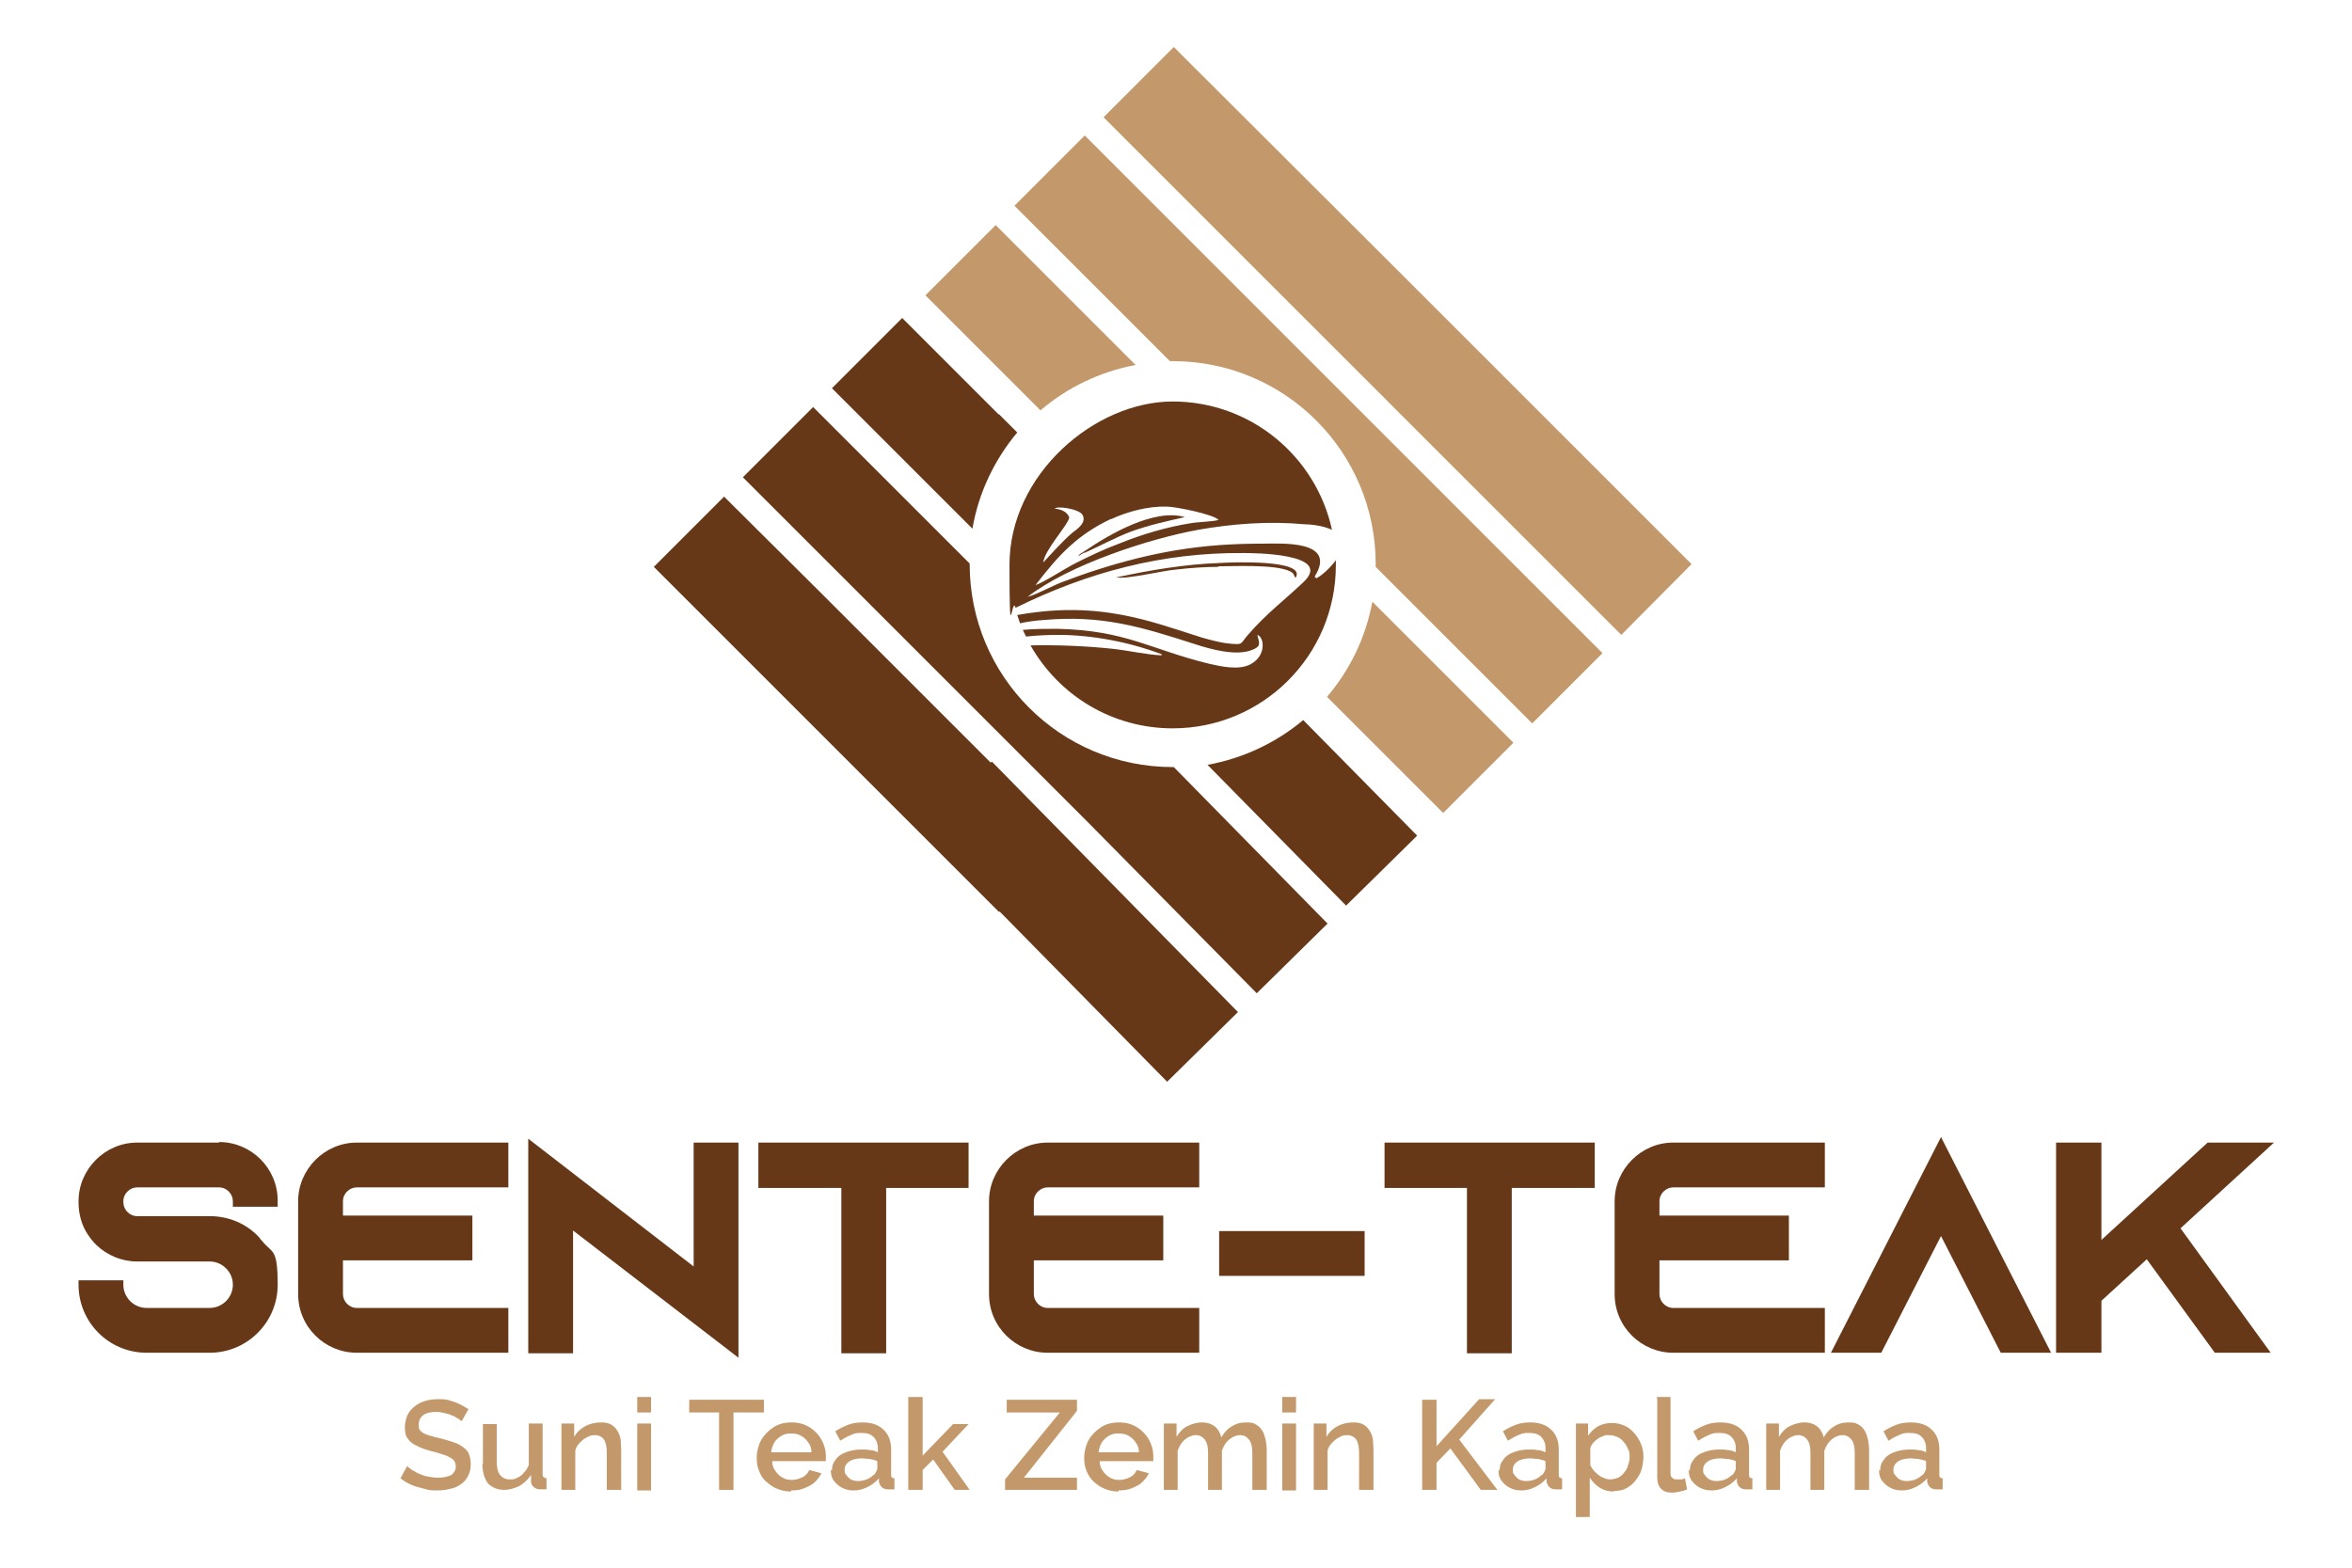
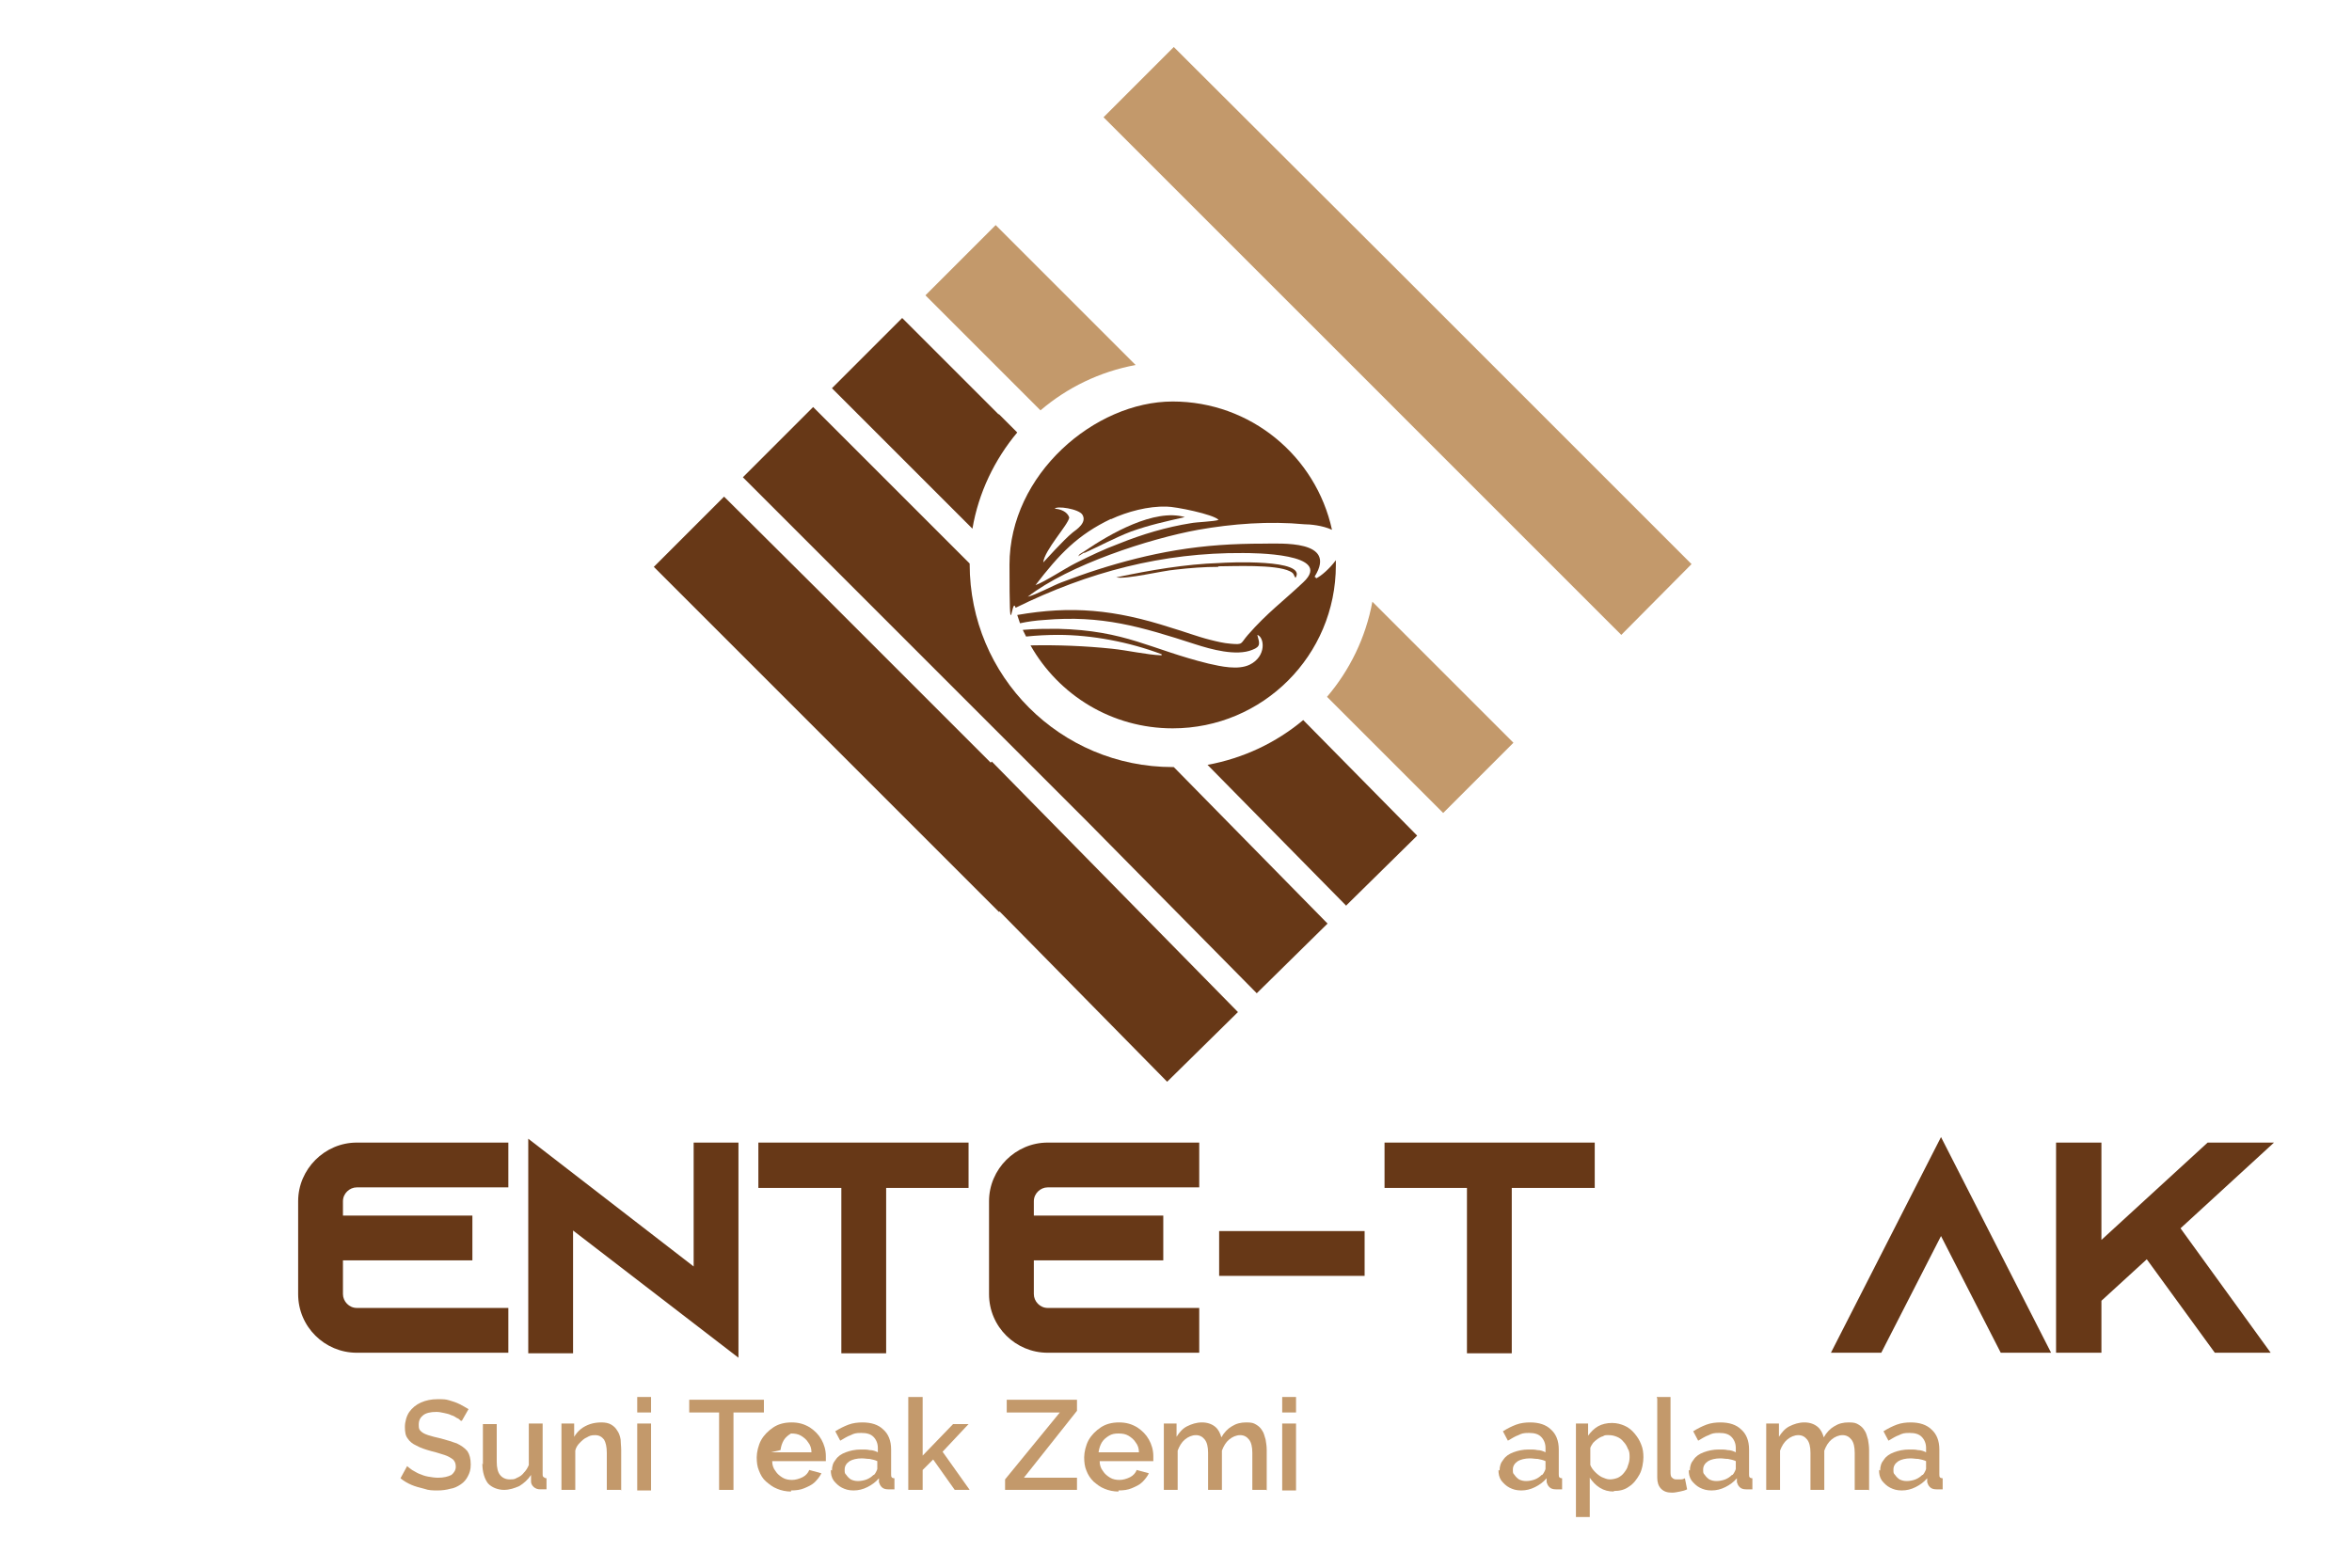
<svg xmlns="http://www.w3.org/2000/svg" id="Layer_1" data-name="Layer 1" version="1.1" viewBox="0 0 425.2 283.5">
  <defs>
    <style>
      .cls-1 {
        fill: #673817;
      }

      .cls-1, .cls-2 {
        stroke-width: 0px;
      }

      .cls-2 {
        fill: #c3996b;
      }
    </style>
  </defs>
-   <path class="cls-1" d="M39.6,206.6h-14.8c-5.8,0-10.6,4.8-10.6,10.6v.2c0,2.2.6,4.3,1.8,6,.4.6.9,1.2,1.4,1.7,2,1.9,4.6,3,7.4,3h13.1c2.3,0,4.2,1.9,4.2,4.2s-1.9,4.2-4.2,4.2h-11.4c-2.3,0-4.2-1.9-4.2-4.2v-.8h-8.1v.8c0,6.8,5.5,12.3,12.3,12.3h11.4c6.8,0,12.3-5.5,12.3-12.3s-1-5.6-2.8-7.9c0,0-.1-.1-.2-.2,0,0-.2-.2-.2-.3-2.3-2.6-5.6-4-9.1-4h-13.1c-1.4,0-2.5-1.2-2.5-2.5v-.2c0-1.4,1.2-2.5,2.5-2.5h14.8c1.4,0,2.5,1.2,2.5,2.5v1h8.1v-1.1c0-5.9-4.8-10.6-10.6-10.6" />
  <path class="cls-1" d="M53.9,217.2v16.8c0,5.9,4.8,10.6,10.6,10.6h27.4v-8.1h-27.4c-1.4,0-2.5-1.2-2.5-2.5v-6.1h23.4v-8.1h-23.4v-2.6c0-1.4,1.2-2.5,2.5-2.5h27.4v-8.1h-27.4c-5.8,0-10.6,4.8-10.6,10.6" />
  <path class="cls-1" d="M178.8,217.2v16.8c0,5.9,4.8,10.6,10.6,10.6h27.4v-8.1h-27.4c-1.4,0-2.5-1.2-2.5-2.5v-6.1h23.4v-8.1h-23.4v-2.6c0-1.4,1.2-2.5,2.5-2.5h27.4v-8.1h-27.4c-5.8,0-10.6,4.8-10.6,10.6" />
-   <path class="cls-1" d="M291.9,217.2v16.8c0,5.9,4.8,10.6,10.6,10.6h27.4v-8.1h-27.4c-1.4,0-2.5-1.2-2.5-2.5v-6.1h23.4v-8.1h-23.4v-2.6c0-1.4,1.2-2.5,2.5-2.5h27.4v-8.1h-27.4c-5.8,0-10.6,4.8-10.6,10.6" />
  <path class="cls-2" d="M83.3,256.9c-.2-.2-.4-.4-.7-.5-.3-.2-.6-.4-1-.5-.4-.2-.8-.3-1.3-.4-.5-.1-.9-.2-1.4-.2-1.1,0-1.9.2-2.4.6-.5.4-.8.9-.8,1.7s.1.9.4,1.2.7.5,1.3.7c.6.2,1.4.4,2.3.6,1.1.3,2.1.6,2.9.9.8.4,1.4.8,1.9,1.4.4.6.6,1.4.6,2.4s-.2,1.5-.5,2.1c-.3.6-.7,1.1-1.3,1.5-.6.4-1.2.7-1.9.8-.7.2-1.5.3-2.3.3s-1.6,0-2.4-.3c-.8-.2-1.6-.4-2.3-.7-.7-.3-1.4-.7-2-1.2l1.2-2.2c.2.2.5.4.9.7.4.2.8.5,1.3.7.5.2,1,.4,1.6.5.6.1,1.2.2,1.8.2,1,0,1.8-.2,2.4-.5.5-.4.8-.9.8-1.5s-.2-1-.5-1.3c-.4-.3-.9-.6-1.5-.8-.7-.2-1.5-.5-2.4-.7-1.1-.3-2-.6-2.7-1-.7-.3-1.3-.8-1.6-1.3-.4-.5-.5-1.2-.5-2.1s.3-2,.8-2.7c.5-.7,1.2-1.3,2.1-1.7.9-.4,1.9-.6,3-.6s1.4,0,2.1.2c.7.2,1.3.4,1.9.7.6.3,1.1.6,1.6.9l-1.2,2.1Z" />
  <path class="cls-2" d="M87.3,264.8v-7.3h2.5v6.8c0,1.1.2,1.9.6,2.4s1,.8,1.7.8.9,0,1.4-.3c.5-.2.9-.5,1.2-.9.4-.4.7-.9.9-1.4v-7.5h2.5v9.1c0,.3,0,.5.2.6.1.1.3.2.5.2v2c-.3,0-.5,0-.6,0-.2,0-.3,0-.5,0-.5,0-.8-.1-1.2-.4-.3-.3-.5-.6-.5-1v-1.2c-.6.9-1.3,1.5-2.1,2-.9.4-1.8.7-2.8.7s-2.2-.4-2.9-1.2c-.6-.8-1-2-1-3.6" />
  <path class="cls-2" d="M112.2,269.4h-2.5v-6.7c0-1.1-.2-1.9-.5-2.4-.4-.5-.9-.8-1.6-.8s-1,.1-1.5.4c-.5.2-.9.6-1.3,1-.4.4-.7.9-.8,1.4v7.1h-2.5v-12h2.3v2.4c.3-.5.7-1,1.2-1.4.5-.4,1.1-.7,1.7-.9.6-.2,1.3-.3,2-.3s1.3.1,1.8.4c.5.3.8.6,1.1,1.1.3.4.5,1,.6,1.6,0,.6.1,1.2.1,1.9v7.3Z" />
  <path class="cls-2" d="M115.2,252.6h2.5v2.8h-2.5v-2.8ZM115.2,257.4h2.5v12.1h-2.5v-12.1Z" />
-   <path class="cls-2" d="M143,269.7c-.9,0-1.8-.2-2.5-.5-.8-.3-1.4-.8-2-1.3s-1-1.2-1.3-2c-.3-.7-.4-1.5-.4-2.4s.3-2.2.8-3.1c.5-.9,1.3-1.7,2.2-2.3.9-.6,2-.9,3.3-.9s2.3.3,3.3.9c.9.6,1.6,1.3,2.1,2.2.5.9.8,1.9.8,3s0,.4,0,.5c0,.2,0,.3,0,.4h-9.7c0,.7.2,1.3.6,1.8.3.5.8.9,1.3,1.2.5.3,1.1.4,1.7.4s1.3-.2,1.9-.5c.6-.3,1-.8,1.2-1.3l2.2.6c-.3.6-.7,1.1-1.2,1.6-.5.5-1.2.8-1.9,1.1-.7.3-1.5.4-2.4.4M139.4,262.6h7.3c0-.7-.2-1.3-.6-1.8-.3-.5-.8-.9-1.3-1.2-.5-.3-1.1-.4-1.8-.4s-1.2.1-1.7.4c-.5.3-1,.7-1.3,1.2-.3.5-.5,1.1-.6,1.8" />
+   <path class="cls-2" d="M143,269.7c-.9,0-1.8-.2-2.5-.5-.8-.3-1.4-.8-2-1.3s-1-1.2-1.3-2c-.3-.7-.4-1.5-.4-2.4s.3-2.2.8-3.1c.5-.9,1.3-1.7,2.2-2.3.9-.6,2-.9,3.3-.9s2.3.3,3.3.9c.9.6,1.6,1.3,2.1,2.2.5.9.8,1.9.8,3s0,.4,0,.5c0,.2,0,.3,0,.4h-9.7c0,.7.2,1.3.6,1.8.3.5.8.9,1.3,1.2.5.3,1.1.4,1.7.4s1.3-.2,1.9-.5c.6-.3,1-.8,1.2-1.3l2.2.6c-.3.6-.7,1.1-1.2,1.6-.5.5-1.2.8-1.9,1.1-.7.3-1.5.4-2.4.4M139.4,262.6h7.3c0-.7-.2-1.3-.6-1.8-.3-.5-.8-.9-1.3-1.2-.5-.3-1.1-.4-1.8-.4c-.5.3-1,.7-1.3,1.2-.3.5-.5,1.1-.6,1.8" />
  <path class="cls-2" d="M150.4,265.9c0-.8.2-1.4.7-2,.4-.6,1-1,1.8-1.3.8-.3,1.7-.5,2.7-.5s1.1,0,1.6.1c.6,0,1.1.2,1.5.4v-.8c0-.8-.3-1.5-.8-2s-1.2-.7-2.2-.7-1.3.1-1.9.4c-.6.2-1.2.6-1.9,1l-.9-1.7c.8-.5,1.6-.9,2.4-1.2.8-.3,1.7-.4,2.5-.4,1.6,0,2.9.4,3.8,1.3.9.8,1.4,2,1.4,3.6v4.4c0,.3,0,.5.1.6,0,.1.3.2.5.2v2c-.2,0-.4,0-.6,0-.2,0-.3,0-.5,0-.5,0-.9-.1-1.2-.4-.3-.3-.4-.6-.5-.9v-.7c-.6.7-1.3,1.2-2.1,1.6-.8.4-1.6.6-2.5.6s-1.5-.2-2.1-.5c-.6-.3-1.1-.8-1.5-1.3-.4-.6-.5-1.2-.5-1.9M158,266.7c.2-.2.3-.4.4-.6.1-.2.2-.4.2-.5v-1.4c-.4-.2-.9-.3-1.4-.4-.5,0-.9-.1-1.4-.1-.9,0-1.7.2-2.2.5-.6.4-.9.9-.9,1.5s0,.7.3,1c.2.3.5.6.8.8.4.2.8.3,1.3.3s1.1-.1,1.6-.3c.5-.2.9-.5,1.2-.8" />
  <path class="cls-2" d="M202.2,269.7c-.9,0-1.8-.2-2.5-.5-.8-.3-1.4-.8-2-1.3-.6-.6-1-1.2-1.3-2-.3-.7-.4-1.5-.4-2.4s.3-2.2.8-3.1c.5-.9,1.3-1.7,2.2-2.3.9-.6,2-.9,3.3-.9s2.3.3,3.3.9c.9.6,1.6,1.3,2.1,2.2.5.9.8,1.9.8,3s0,.4,0,.5c0,.2,0,.3,0,.4h-9.7c0,.7.2,1.3.6,1.8.3.5.8.9,1.3,1.2.5.3,1.1.4,1.7.4s1.3-.2,1.9-.5c.6-.3,1-.8,1.2-1.3l2.2.6c-.3.6-.7,1.1-1.2,1.6-.5.5-1.2.8-1.9,1.1-.7.3-1.5.4-2.4.4M198.6,262.6h7.3c0-.7-.2-1.3-.6-1.8-.3-.5-.8-.9-1.3-1.2-.5-.3-1.1-.4-1.8-.4s-1.2.1-1.7.4c-.5.3-1,.7-1.3,1.2-.3.5-.5,1.1-.6,1.8" />
  <path class="cls-2" d="M228.9,269.4h-2.5v-6.7c0-1.1-.2-1.9-.6-2.4-.4-.5-.9-.8-1.6-.8s-1.4.3-2,.8c-.6.5-1,1.2-1.3,2v7.1h-2.5v-6.7c0-1.1-.2-1.9-.6-2.4-.4-.5-.9-.8-1.6-.8s-1.4.3-2,.8c-.6.5-1,1.2-1.3,2v7.1h-2.5v-12h2.3v2.4c.5-.8,1.1-1.5,1.9-1.9.8-.4,1.7-.7,2.7-.7s1.8.3,2.4.8.9,1.2,1.1,1.9c.5-.9,1.2-1.6,1.9-2,.8-.5,1.6-.7,2.6-.7s1.3.1,1.8.4c.5.3.8.6,1.1,1.1.3.4.4,1,.6,1.6.1.6.2,1.2.2,1.9v7.3Z" />
  <path class="cls-2" d="M231.8,252.6h2.5v2.8h-2.5v-2.8ZM231.8,257.4h2.5v12.1h-2.5v-12.1Z" />
-   <path class="cls-2" d="M248.2,269.4h-2.5v-6.7c0-1.1-.2-1.9-.5-2.4-.4-.5-.9-.8-1.6-.8s-1,.1-1.5.4c-.5.2-.9.6-1.3,1-.4.4-.7.9-.8,1.4v7.1h-2.5v-12h2.3v2.4c.3-.5.7-1,1.2-1.4.5-.4,1.1-.7,1.7-.9.6-.2,1.3-.3,2-.3s1.3.1,1.8.4c.5.3.8.6,1.1,1.1.3.4.5,1,.6,1.6,0,.6.1,1.2.1,1.9v7.3Z" />
  <path class="cls-2" d="M271.1,265.9c0-.8.2-1.4.7-2,.4-.6,1-1,1.8-1.3.8-.3,1.7-.5,2.7-.5s1.1,0,1.6.1c.6,0,1.1.2,1.5.4v-.8c0-.8-.3-1.5-.8-2-.5-.5-1.2-.7-2.2-.7s-1.3.1-1.9.4c-.6.2-1.2.6-1.9,1l-.9-1.7c.8-.5,1.6-.9,2.4-1.2.8-.3,1.7-.4,2.5-.4,1.6,0,2.9.4,3.8,1.3.9.8,1.4,2,1.4,3.6v4.4c0,.3,0,.5.1.6,0,.1.3.2.5.2v2c-.2,0-.4,0-.6,0-.2,0-.3,0-.5,0-.5,0-.9-.1-1.2-.4-.3-.3-.4-.6-.5-.9v-.7c-.6.7-1.3,1.2-2.1,1.6-.8.4-1.6.6-2.5.6s-1.5-.2-2.1-.5c-.6-.3-1.1-.8-1.5-1.3-.4-.6-.5-1.2-.5-1.9M278.8,266.7c.2-.2.3-.4.4-.6.1-.2.2-.4.2-.5v-1.4c-.4-.2-.9-.3-1.4-.4-.5,0-.9-.1-1.4-.1-.9,0-1.7.2-2.2.5-.6.4-.9.9-.9,1.5s0,.7.3,1c.2.3.5.6.8.8.4.2.8.3,1.3.3s1.1-.1,1.6-.3c.5-.2.9-.5,1.2-.8" />
  <path class="cls-2" d="M291.8,269.7c-1,0-1.8-.2-2.6-.7s-1.3-1.1-1.8-1.8v7.1h-2.5v-16.9h2.2v2.2c.5-.7,1.1-1.3,1.8-1.7.7-.4,1.6-.6,2.5-.6s1.6.2,2.3.5c.7.3,1.3.8,1.8,1.4.5.6.9,1.2,1.2,2,.3.7.4,1.5.4,2.3s-.2,2.2-.7,3.1c-.5.9-1.1,1.7-1.9,2.2-.8.6-1.7.8-2.8.8M291,267.5c.5,0,1-.1,1.5-.3.4-.2.8-.5,1.1-.9.3-.4.6-.8.7-1.3.2-.5.3-1,.3-1.5s0-1.1-.3-1.5c-.2-.5-.4-.9-.8-1.3-.3-.4-.7-.7-1.2-.9-.5-.2-.9-.3-1.5-.3s-.7,0-1,.2c-.4.1-.7.3-1,.5-.3.2-.6.5-.8.7-.2.3-.4.6-.5.9v3.1c.2.5.5.9.9,1.3.4.4.8.7,1.2.9.5.2.9.4,1.4.4" />
  <path class="cls-2" d="M299.5,252.6h2.5v13.4c0,.6,0,1,.3,1.2.2.2.4.3.7.3s.6,0,.9,0c.3,0,.5-.1.7-.2l.4,2c-.4.2-.8.3-1.3.4-.5.1-1,.2-1.4.2-.9,0-1.5-.2-2-.7-.5-.5-.7-1.2-.7-2v-14.3Z" />
  <path class="cls-2" d="M305.5,265.9c0-.8.2-1.4.7-2,.4-.6,1-1,1.8-1.3.8-.3,1.7-.5,2.7-.5s1.1,0,1.6.1c.6,0,1.1.2,1.5.4v-.8c0-.8-.3-1.5-.8-2-.5-.5-1.2-.7-2.2-.7s-1.3.1-1.9.4c-.6.2-1.2.6-1.9,1l-.9-1.7c.8-.5,1.6-.9,2.4-1.2.8-.3,1.7-.4,2.5-.4,1.6,0,2.9.4,3.8,1.3.9.8,1.4,2,1.4,3.6v4.4c0,.3,0,.5.1.6,0,.1.3.2.5.2v2c-.2,0-.4,0-.6,0-.2,0-.3,0-.5,0-.5,0-.9-.1-1.2-.4-.3-.3-.4-.6-.5-.9v-.7c-.6.7-1.3,1.2-2.1,1.6-.8.4-1.6.6-2.5.6s-1.5-.2-2.1-.5c-.6-.3-1.1-.8-1.5-1.3-.4-.6-.5-1.2-.5-1.9M313.2,266.7c.2-.2.3-.4.4-.6.1-.2.2-.4.2-.5v-1.4c-.4-.2-.9-.3-1.4-.4-.5,0-.9-.1-1.4-.1-.9,0-1.7.2-2.2.5-.6.4-.9.9-.9,1.5s0,.7.3,1c.2.3.5.6.8.8.4.2.8.3,1.3.3s1.1-.1,1.6-.3c.5-.2.9-.5,1.2-.8" />
  <path class="cls-2" d="M337.8,269.4h-2.5v-6.7c0-1.1-.2-1.9-.6-2.4-.4-.5-.9-.8-1.6-.8s-1.4.3-2,.8c-.6.5-1,1.2-1.3,2v7.1h-2.5v-6.7c0-1.1-.2-1.9-.6-2.4-.4-.5-.9-.8-1.6-.8s-1.4.3-2,.8c-.6.5-1,1.2-1.3,2v7.1h-2.5v-12h2.3v2.4c.5-.8,1.1-1.5,1.9-1.9.8-.4,1.7-.7,2.7-.7s1.8.3,2.4.8.9,1.2,1.1,1.9c.5-.9,1.2-1.6,1.9-2,.8-.5,1.6-.7,2.6-.7s1.3.1,1.8.4c.5.3.8.6,1.1,1.1.3.4.4,1,.6,1.6.1.6.2,1.2.2,1.9v7.3Z" />
  <path class="cls-2" d="M339.9,265.9c0-.8.2-1.4.7-2,.4-.6,1-1,1.8-1.3.8-.3,1.7-.5,2.7-.5s1.1,0,1.6.1c.6,0,1.1.2,1.5.4v-.8c0-.8-.3-1.5-.8-2-.5-.5-1.2-.7-2.2-.7s-1.3.1-1.9.4c-.6.2-1.2.6-1.9,1l-.9-1.7c.8-.5,1.6-.9,2.4-1.2.8-.3,1.7-.4,2.5-.4,1.6,0,2.9.4,3.8,1.3.9.8,1.4,2,1.4,3.6v4.4c0,.3,0,.5.1.6,0,.1.3.2.5.2v2c-.2,0-.4,0-.6,0-.2,0-.3,0-.5,0-.5,0-.9-.1-1.2-.4-.3-.3-.4-.6-.5-.9v-.7c-.6.7-1.3,1.2-2.1,1.6-.8.4-1.6.6-2.5.6s-1.5-.2-2.1-.5c-.6-.3-1.1-.8-1.5-1.3-.4-.6-.5-1.2-.5-1.9M347.6,266.7c.2-.2.3-.4.4-.6.1-.2.2-.4.2-.5v-1.4c-.4-.2-.9-.3-1.4-.4-.5,0-.9-.1-1.4-.1-.9,0-1.7.2-2.2.5-.6.4-.9.9-.9,1.5s0,.7.3,1c.2.3.5.6.8.8.4.2.8.3,1.3.3s1.1-.1,1.6-.3c.5-.2.9-.5,1.2-.8" />
-   <path class="cls-2" d="M248.7,102c0,.2,0,.4,0,.5l21.5,21.5,6.8,6.8,12.7-12.7-44.9-44.9-6.8-6.8-41.9-41.9h0s-12.7,12.7-12.7,12.7h0l28.1,28.1c.2,0,.4,0,.5,0,20.3,0,36.7,16.4,36.7,36.7" />
  <path class="cls-2" d="M254.1,140.2l6.8,6.8,12.7-12.7-25.5-25.5c-1.2,6.5-4.1,12.4-8.2,17.2l14.2,14.2Z" />
  <path class="cls-2" d="M180,40.7h0s-12.7,12.7-12.7,12.7h0l20.8,20.8c4.8-4.1,10.7-7,17.2-8.2l-25.3-25.3Z" />
  <path class="cls-1" d="M175.3,102s0,0,0-.1l-10.8-10.8-17.5-17.5-12.7,12.7,44.9,44.9h0s17.5,17.5,17.5,17.5h0c0,0,30.5,30.9,30.5,30.9l12.8-12.6-27.8-28.3c0,0-.1,0-.2,0-20.3,0-36.7-16.4-36.7-36.7" />
  <path class="cls-1" d="M180.6,75h0l-17.5-17.5-12.7,12.7,25.4,25.4c1.1-6.5,4-12.5,8.1-17.4l-3.4-3.4Z" />
  <path class="cls-1" d="M243.4,163.7l12.8-12.6-20.6-20.9c-4.9,4.1-10.8,6.9-17.3,8.1l25.1,25.5Z" />
  <path class="cls-1" d="M220.2,102.4c2.6,0,10.4-.4,13,.9.8.4.6.6,1,1.2,2.3-3.5-12.5-2.8-13.7-2.7-6.2.2-12.6,1.3-18.7,2.6,1.8.4,8.3-1.2,10.7-1.4,2.6-.3,5.2-.5,7.8-.5" />
  <path class="cls-1" d="M196,100c2.9-1.3,5.4-2.7,8.5-3.9,3.4-1.2,6.2-1.8,9.7-2.6-5.5-1.6-13.5,3-18.2,6.2l-.8.5-.3.4.3-.2.8-.5Z" />
  <path class="cls-1" d="M237.9,104.4c-.2,0-.2,0-.2-.2,4.1-6.6-6.2-5.9-9.3-5.9-5.4,0-10.4.3-15.8,1.2-4.8.8-9.5,2-14.2,3.5-2.2.7-4.4,1.5-6.5,2.3-1.6.6-4.7,2.3-6.1,2.6h0c7.5-5.8,22-10.5,30.8-12.1,6.2-1.1,12.9-1.6,19.2-1,1,0,3.3.2,5,1-2.9-13.3-14.7-23.2-28.8-23.2s-29.5,13.2-29.5,29.5.4,5.3,1.1,7.8c13.2-6.5,26.6-10,41.1-9.9,1.6,0,16.6,0,10.9,5.3-3.6,3.4-6.5,5.5-10,9.5-1.4,1.6-.8,1.8-3.1,1.6-1.3-.1-2.5-.4-3.7-.7-2.4-.6-4.7-1.5-7.1-2.2-10.2-3.3-18-4-27.8-2.3.2.5.3,1,.5,1.5,1.4-.3,2.8-.5,4.4-.6,10.4-.9,17.4,1.2,27.3,4.4,2.8.9,7.4,2.2,10.3,1,1.6-.6,1.3-1.2.9-2.7,1.3.4,1.7,3.9-1.4,5.4-2.1,1-5.2.3-7.4-.2-10.6-2.6-14.9-6-27.3-6.3-2.1,0-4.2,0-6.3.2.2.4.4.8.6,1.2,1.9-.2,3.9-.3,5.8-.3,6.1,0,12.9,1.3,18.7,3.5v.2c-2.7-.1-6.1-.9-9-1.2-4.8-.5-9.8-.7-14.7-.6,5.1,9,14.7,15,25.7,15,16.3,0,29.5-13.2,29.5-29.5s0-.6,0-.9c-1.1,1.5-2.7,2.9-3.6,3.3M190.7,92c.2-.6,4.4,0,5,1.1.8,1.4-1,2.6-1.8,3.2-1.7,1.4-5.1,5.2-5.3,5.4h0c.2-2.2,4.5-6.8,4.7-8.1-.3-1.1-1.7-1.6-2.6-1.6M200.8,93.9c3-1.4,6.8-2.4,10.1-2.3,1.6,0,8.5,1.4,9.4,2.4-.7.3-4,.4-5,.6-4.4.7-8.8,2-13,3.7-2.7,1-5.2,2.2-7.8,3.5-2,1-5.6,3.4-7.3,4h0c4.3-5.6,7.6-9.1,13.7-12" />
  <polygon class="cls-1" points="125.4 229 95.5 205.9 95.5 244.7 103.6 244.7 103.6 222.5 133.5 245.5 133.5 206.6 125.4 206.6 125.4 229" />
  <polygon class="cls-1" points="137.1 214.8 152.1 214.8 152.1 244.7 160.2 244.7 160.2 214.8 175.1 214.8 175.1 206.6 137.1 206.6 137.1 214.8" />
  <polygon class="cls-1" points="250.3 214.8 265.2 214.8 265.2 244.7 273.3 244.7 273.3 214.8 288.3 214.8 288.3 206.6 250.3 206.6 250.3 214.8" />
  <polygon class="cls-1" points="331 244.6 340.1 244.6 350.9 223.5 361.7 244.6 370.8 244.6 350.9 205.6 331 244.6" />
  <polygon class="cls-1" points="411.1 206.6 399.1 206.6 379.9 224.2 379.9 206.6 371.7 206.6 371.7 244.6 379.9 244.6 379.9 235.2 388.1 227.7 400.4 244.6 410.5 244.6 394.2 222.1 411.1 206.6" />
  <polygon class="cls-2" points="138.1 255.4 132.6 255.4 132.6 269.4 130 269.4 130 255.4 124.6 255.4 124.6 253.1 138.1 253.1 138.1 255.4" />
  <polygon class="cls-2" points="172.6 269.4 168.7 263.9 166.8 265.8 166.8 269.4 164.2 269.4 164.2 252.6 166.8 252.6 166.8 263.2 172.3 257.5 175.1 257.5 170.4 262.5 175.3 269.4 172.6 269.4" />
  <polygon class="cls-2" points="181.7 267.5 191.6 255.4 182 255.4 182 253.1 194.7 253.1 194.7 255.1 185.1 267.2 194.7 267.2 194.7 269.4 181.7 269.4 181.7 267.5" />
-   <polygon class="cls-2" points="257.1 269.4 257.1 253.1 259.7 253.1 259.7 261.5 267.4 253 270.3 253 263.8 260.3 270.7 269.4 267.7 269.4 262.2 261.9 259.7 264.5 259.7 269.4 257.1 269.4" />
  <polygon class="cls-2" points="266.4 62.6 254.1 50.3 212.2 8.5 199.5 21.2 199.5 21.2 244.4 66.1 286.3 108 293.1 114.8 305.8 102 266.4 62.6" />
  <polygon class="cls-1" points="179.1 137.9 148.4 107.2 130.9 89.8 118.2 102.5 163.1 147.4 180.6 164.9 180.7 164.8 211 195.6 223.8 183 179.3 137.7 179.1 137.9" />
  <rect class="cls-1" x="220.4" y="222.6" width="26.3" height="8.1" />
</svg>